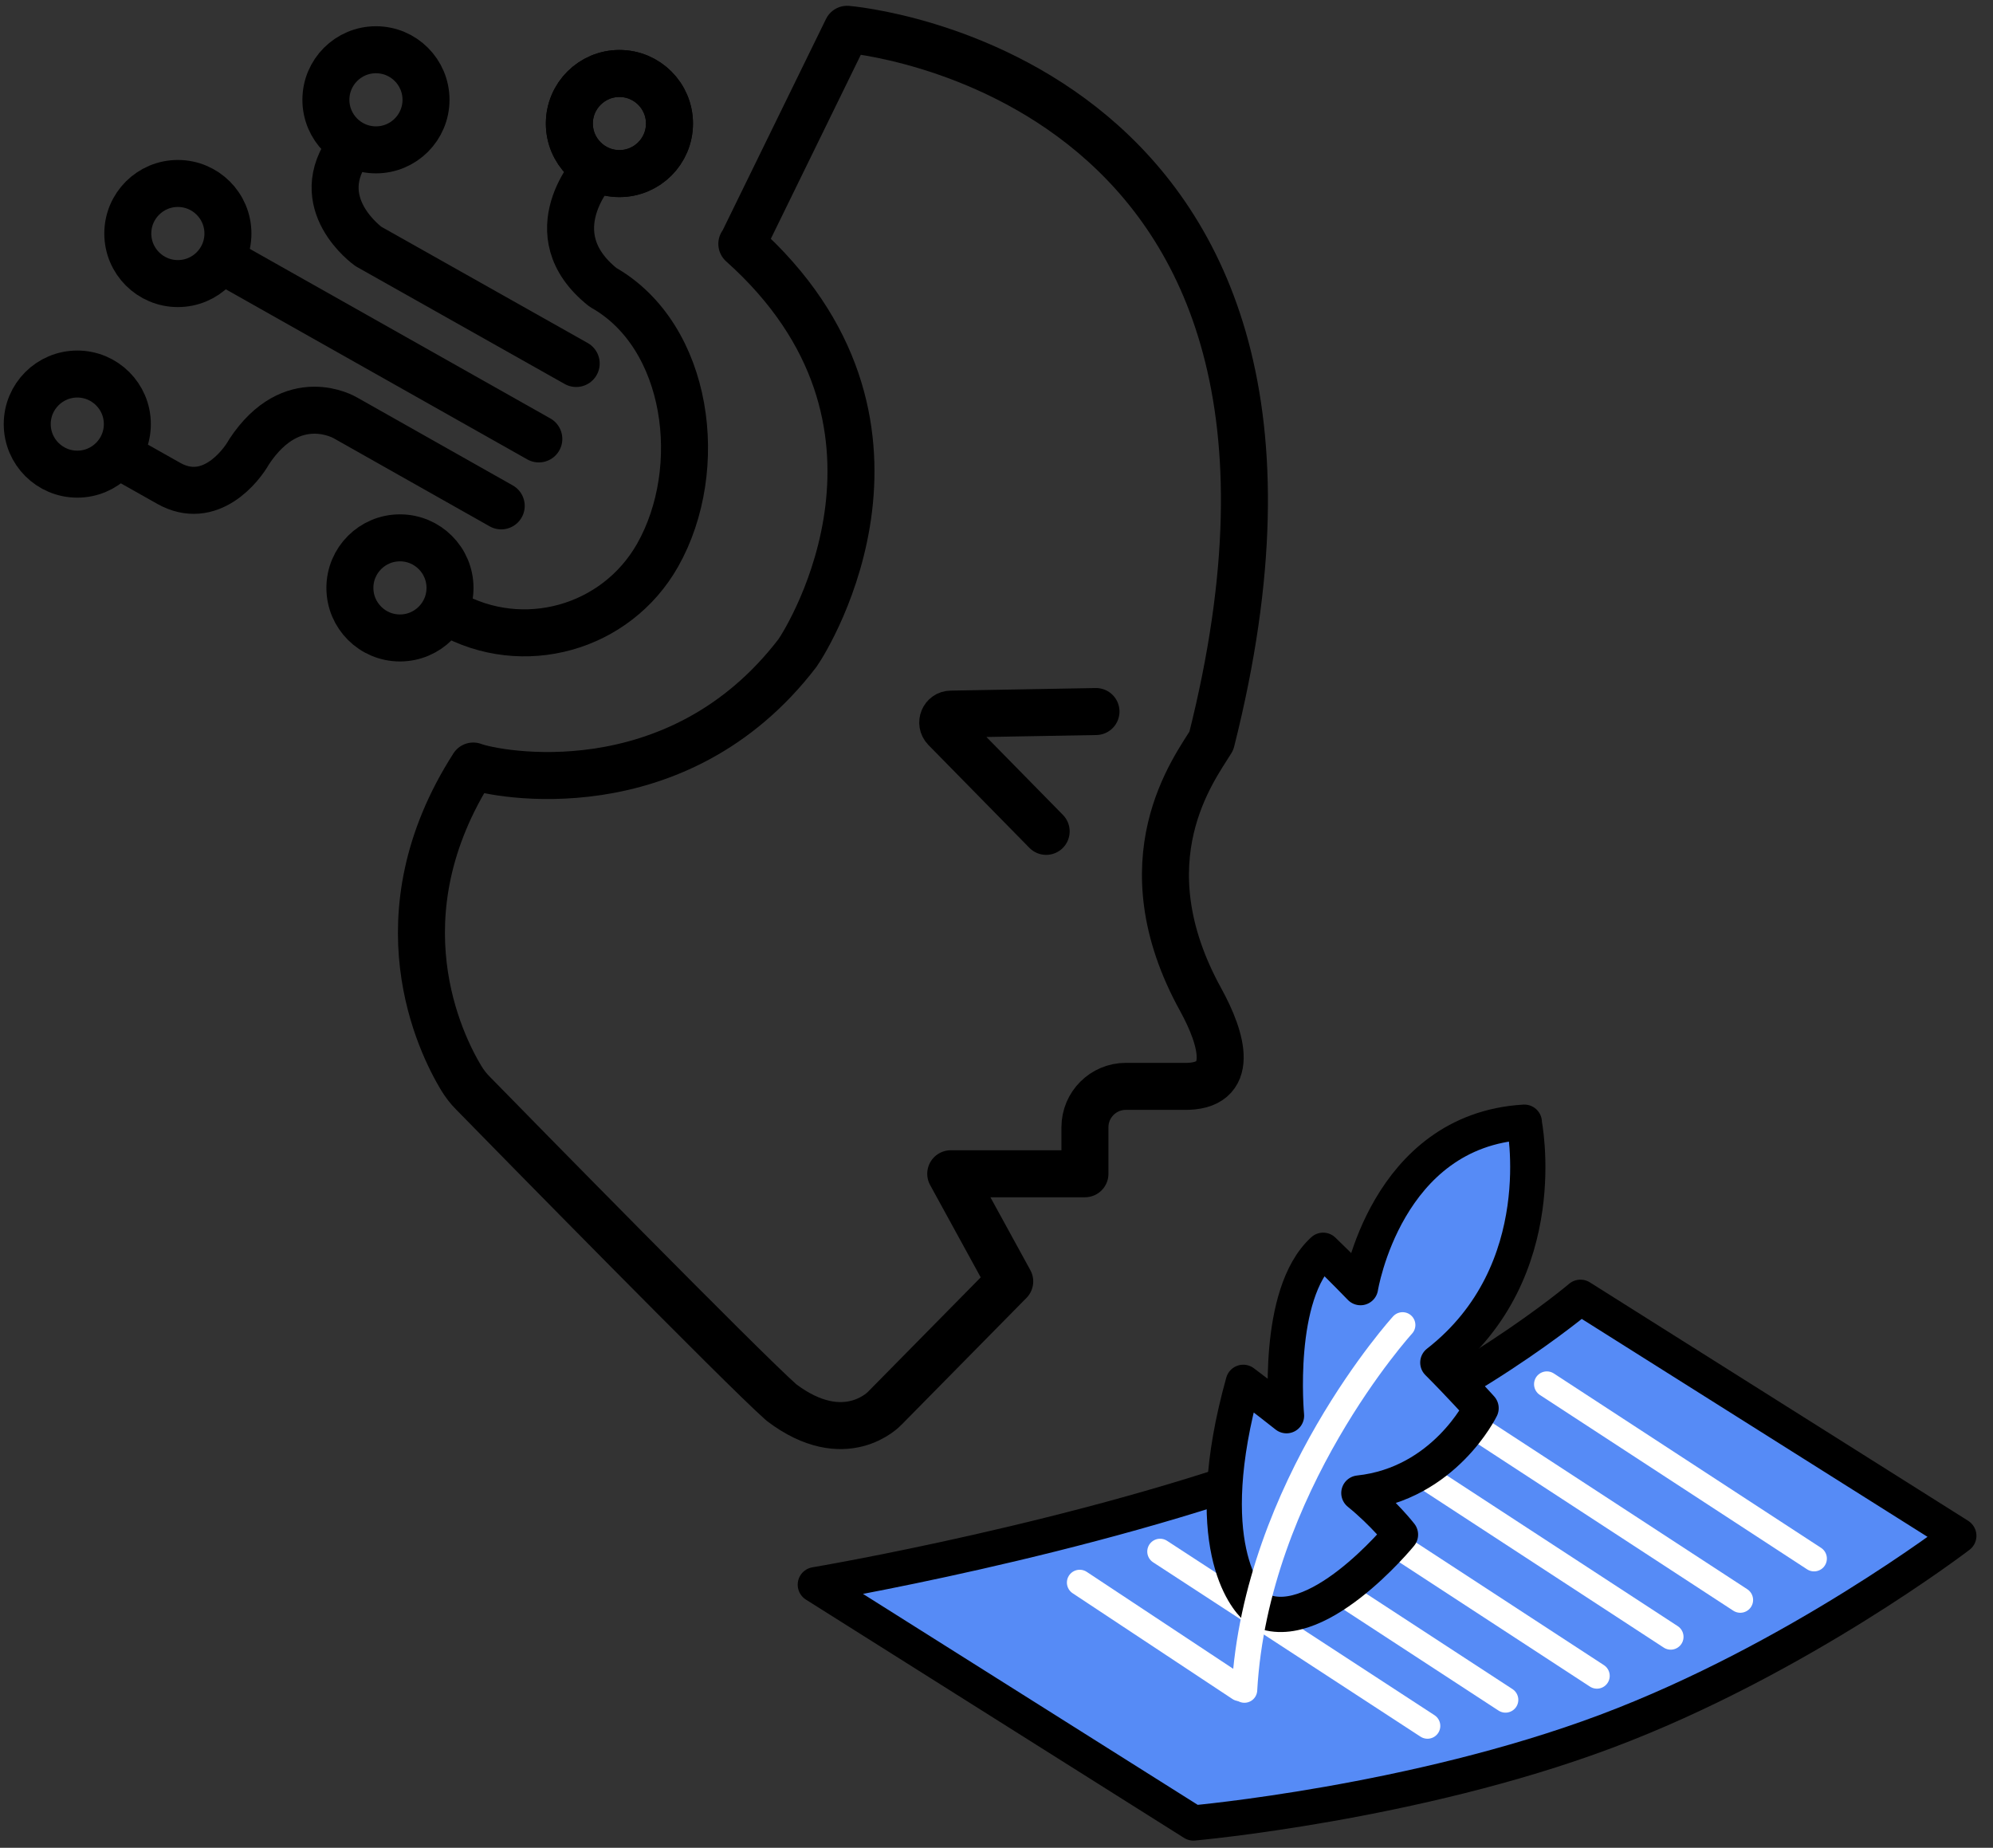
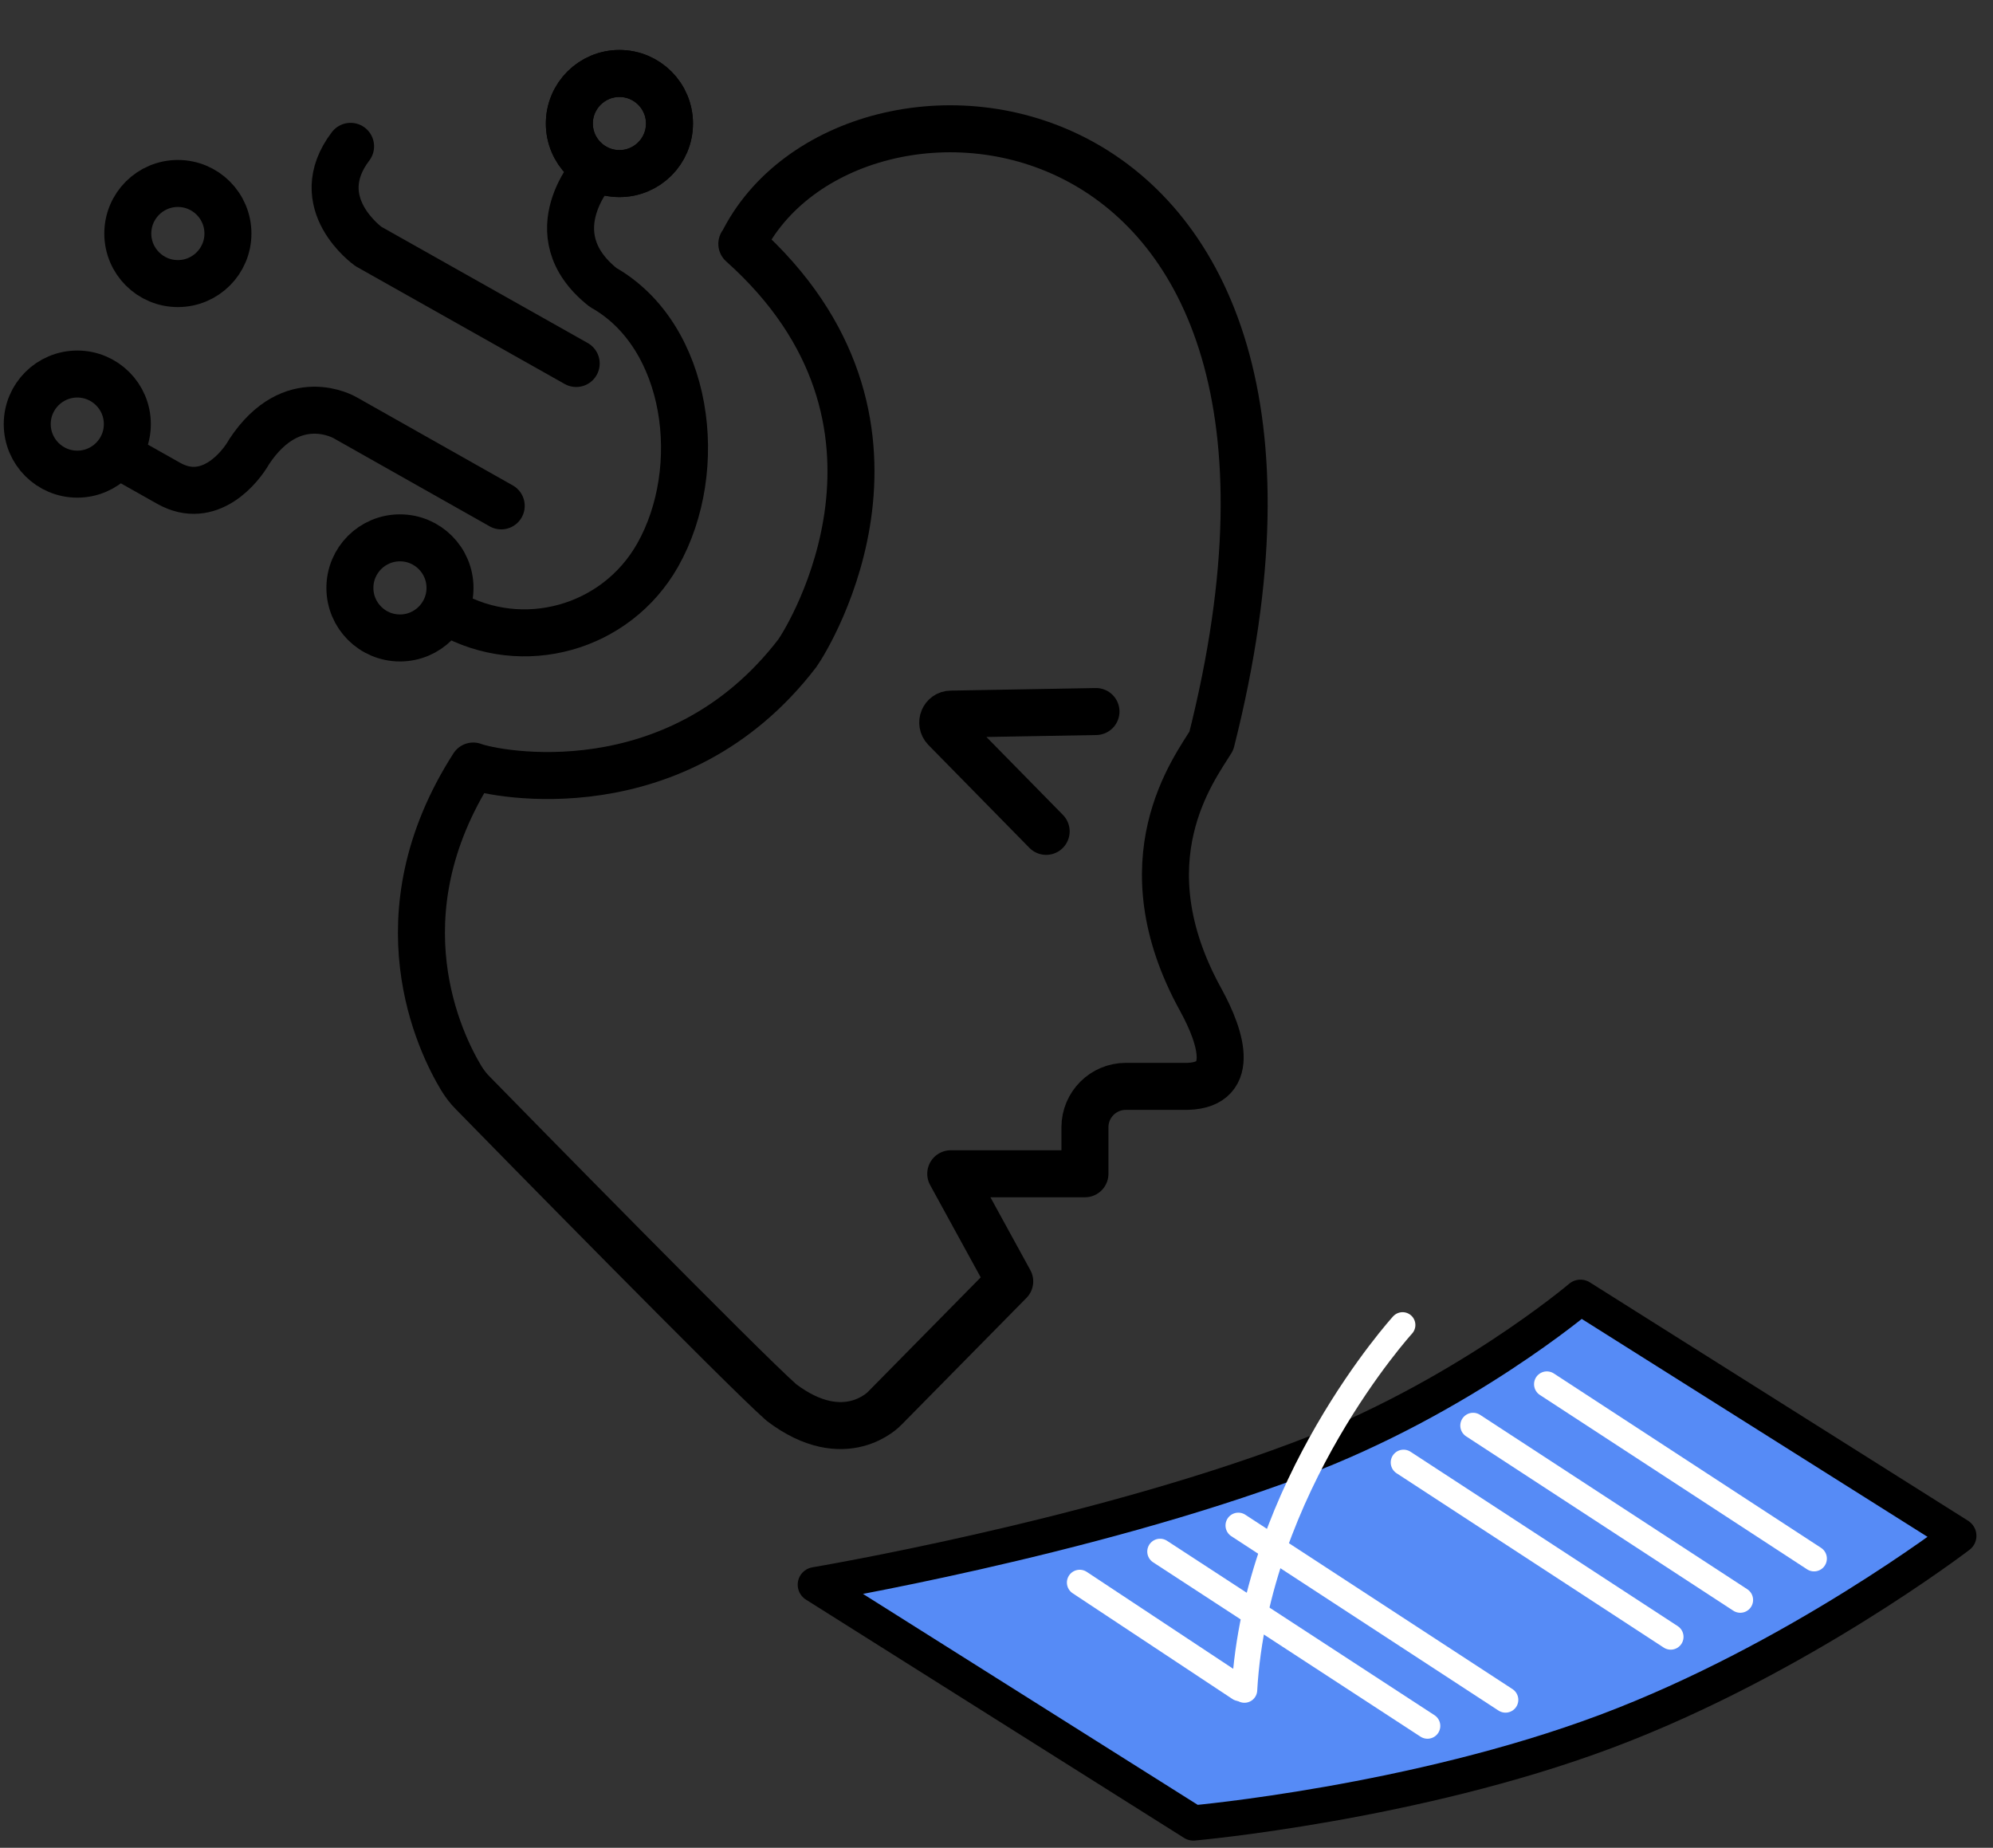
<svg xmlns="http://www.w3.org/2000/svg" width="96" height="89" viewBox="0 0 96 89" fill="none">
  <rect x="0" y="0" width="96" height="89" fill="#333333" stroke="none" />
-   <path d="M35.745 11.757L40.804 1.411C40.804 1.411 66.488 3.471 58.349 35.686C57.546 37.011 54.116 41.414 57.84 48.16C58.859 50.017 59.595 52.394 56.991 52.326C56.968 52.326 54.229 52.326 54.229 52.326C53.142 52.326 52.26 53.209 52.26 54.295V56.536H45.796L48.637 61.721L42.615 67.833C42.615 67.833 40.714 69.882 37.635 67.55C37.635 67.55 37.624 67.539 37.612 67.528C35.745 65.875 24.652 54.567 22.773 52.643C22.558 52.428 22.377 52.19 22.218 51.929C21.222 50.277 18.154 44.13 22.795 36.897C23.825 37.294 32.587 39.048 38.405 31.464C38.993 30.638 45.309 20.303 35.733 11.746L35.745 11.757Z" stroke="black" stroke-width="2.264" stroke-linecap="round" stroke-linejoin="round" />
+   <path d="M35.745 11.757C40.804 1.411 66.488 3.471 58.349 35.686C57.546 37.011 54.116 41.414 57.84 48.16C58.859 50.017 59.595 52.394 56.991 52.326C56.968 52.326 54.229 52.326 54.229 52.326C53.142 52.326 52.26 53.209 52.26 54.295V56.536H45.796L48.637 61.721L42.615 67.833C42.615 67.833 40.714 69.882 37.635 67.55C37.635 67.55 37.624 67.539 37.612 67.528C35.745 65.875 24.652 54.567 22.773 52.643C22.558 52.428 22.377 52.19 22.218 51.929C21.222 50.277 18.154 44.13 22.795 36.897C23.825 37.294 32.587 39.048 38.405 31.464C38.993 30.638 45.309 20.303 35.733 11.746L35.745 11.757Z" stroke="black" stroke-width="2.264" stroke-linecap="round" stroke-linejoin="round" />
  <path d="M52.792 34.272L45.808 34.396C45.457 34.396 45.276 34.826 45.525 35.087L50.392 40.044" stroke="black" stroke-width="2.264" stroke-linecap="round" stroke-linejoin="round" />
  <path d="M28.693 8.112C28.693 8.112 25.75 11.214 29.044 13.84C33.198 16.183 34.025 22.578 31.681 26.733C29.678 30.276 25.184 31.532 21.641 29.528" stroke="black" stroke-width="2.264" stroke-linecap="round" stroke-linejoin="round" />
  <path d="M27.754 17.508L17.747 11.871C17.747 11.871 14.804 9.788 16.887 7.049" stroke="black" stroke-width="2.264" stroke-linecap="round" stroke-linejoin="round" />
-   <path d="M25.954 21.141L10.786 12.584" stroke="black" stroke-width="2.264" stroke-linecap="round" stroke-linejoin="round" />
  <path d="M24.143 24.366L16.627 20.122C16.627 20.122 14.08 18.605 11.997 21.763C11.601 22.476 10.095 24.389 8.126 23.28L5.737 21.933" stroke="black" stroke-width="2.264" stroke-linecap="round" stroke-linejoin="round" />
  <path d="M29.837 8.361C31.168 8.361 32.248 7.282 32.248 5.95C32.248 4.619 31.168 3.539 29.837 3.539C28.505 3.539 27.425 4.619 27.425 5.95C27.425 7.282 28.505 8.361 29.837 8.361Z" stroke="black" stroke-width="2.264" stroke-linecap="round" stroke-linejoin="round" />
  <path d="M29.837 8.361C31.168 8.361 32.248 7.282 32.248 5.95C32.248 4.619 31.168 3.539 29.837 3.539C28.505 3.539 27.425 4.619 27.425 5.95C27.425 7.282 28.505 8.361 29.837 8.361Z" stroke="black" stroke-width="2.264" stroke-linecap="round" stroke-linejoin="round" />
-   <path d="M18.109 7.218C19.441 7.218 20.52 6.139 20.52 4.807C20.52 3.475 19.441 2.396 18.109 2.396C16.778 2.396 15.698 3.475 15.698 4.807C15.698 6.139 16.778 7.218 18.109 7.218Z" stroke="black" stroke-width="2.264" stroke-linecap="round" stroke-linejoin="round" />
  <path d="M8.568 13.659C9.899 13.659 10.979 12.58 10.979 11.248C10.979 9.916 9.899 8.837 8.568 8.837C7.236 8.837 6.156 9.916 6.156 11.248C6.156 12.58 7.236 13.659 8.568 13.659Z" stroke="black" stroke-width="2.264" stroke-linecap="round" stroke-linejoin="round" />
  <path d="M3.723 22.838C5.054 22.838 6.134 21.759 6.134 20.427C6.134 19.096 5.054 18.016 3.723 18.016C2.391 18.016 1.312 19.096 1.312 20.427C1.312 21.759 2.391 22.838 3.723 22.838Z" stroke="black" stroke-width="2.264" stroke-linecap="round" stroke-linejoin="round" />
  <path d="M19.265 30.728C20.596 30.728 21.676 29.648 21.676 28.317C21.676 26.985 20.596 25.906 19.265 25.906C17.933 25.906 16.854 26.985 16.854 28.317C16.854 29.648 17.933 30.728 19.265 30.728Z" stroke="black" stroke-width="2.264" stroke-linecap="round" stroke-linejoin="round" />
  <path d="M94.353 73.974C94.353 73.974 86.566 79.939 77.363 83.392C68.138 86.856 57.486 87.806 57.486 87.806L39.273 76.329C39.273 76.329 52.279 74.144 62.501 70.307C70.413 67.341 76.129 62.485 76.129 62.485L94.342 73.963L94.353 73.974Z" fill="#568BF6" stroke="black" stroke-width="1.698" stroke-linecap="round" stroke-linejoin="round" />
  <path d="M74.51 66.672L87.381 75.071" stroke="white" stroke-width="1.234" stroke-linecap="round" stroke-linejoin="round" />
  <path d="M70.957 68.665L83.827 77.064" stroke="white" stroke-width="1.234" stroke-linecap="round" stroke-linejoin="round" />
  <path d="M67.606 70.442L80.476 78.841" stroke="white" stroke-width="1.234" stroke-linecap="round" stroke-linejoin="round" />
-   <path d="M64.051 72.321L76.921 80.72" stroke="white" stroke-width="1.234" stroke-linecap="round" stroke-linejoin="round" />
  <path d="M59.648 73.476L72.518 81.875" stroke="white" stroke-width="1.234" stroke-linecap="round" stroke-linejoin="round" />
  <path d="M55.879 74.732L68.76 83.131" stroke="white" stroke-width="1.234" stroke-linecap="round" stroke-linejoin="round" />
  <path d="M52.008 76.226L59.705 81.32" stroke="white" stroke-width="1.234" stroke-linecap="round" stroke-linejoin="round" />
-   <path d="M73.413 54.052C73.413 54.052 74.907 61.228 69.258 65.631C70.322 66.695 71.341 67.827 71.341 67.827C71.341 67.827 69.575 71.472 65.455 71.914C66.666 72.898 67.459 73.917 67.459 73.917C67.459 73.917 63.259 79.056 60.508 77.449C59.999 77.019 57.724 74.347 59.886 66.582C60.825 67.284 61.969 68.189 61.969 68.189C61.969 68.189 61.414 62.337 63.734 60.221C64.595 61.047 65.534 62.02 65.534 62.02C65.534 62.02 66.746 54.448 73.424 54.052H73.413Z" fill="#568BF6" stroke="black" stroke-width="1.698" stroke-linecap="round" stroke-linejoin="round" />
  <path d="M67.56 63.82C67.56 63.82 60.497 71.585 59.942 81.399" stroke="white" stroke-width="1.234" stroke-linecap="round" stroke-linejoin="round" />
</svg>